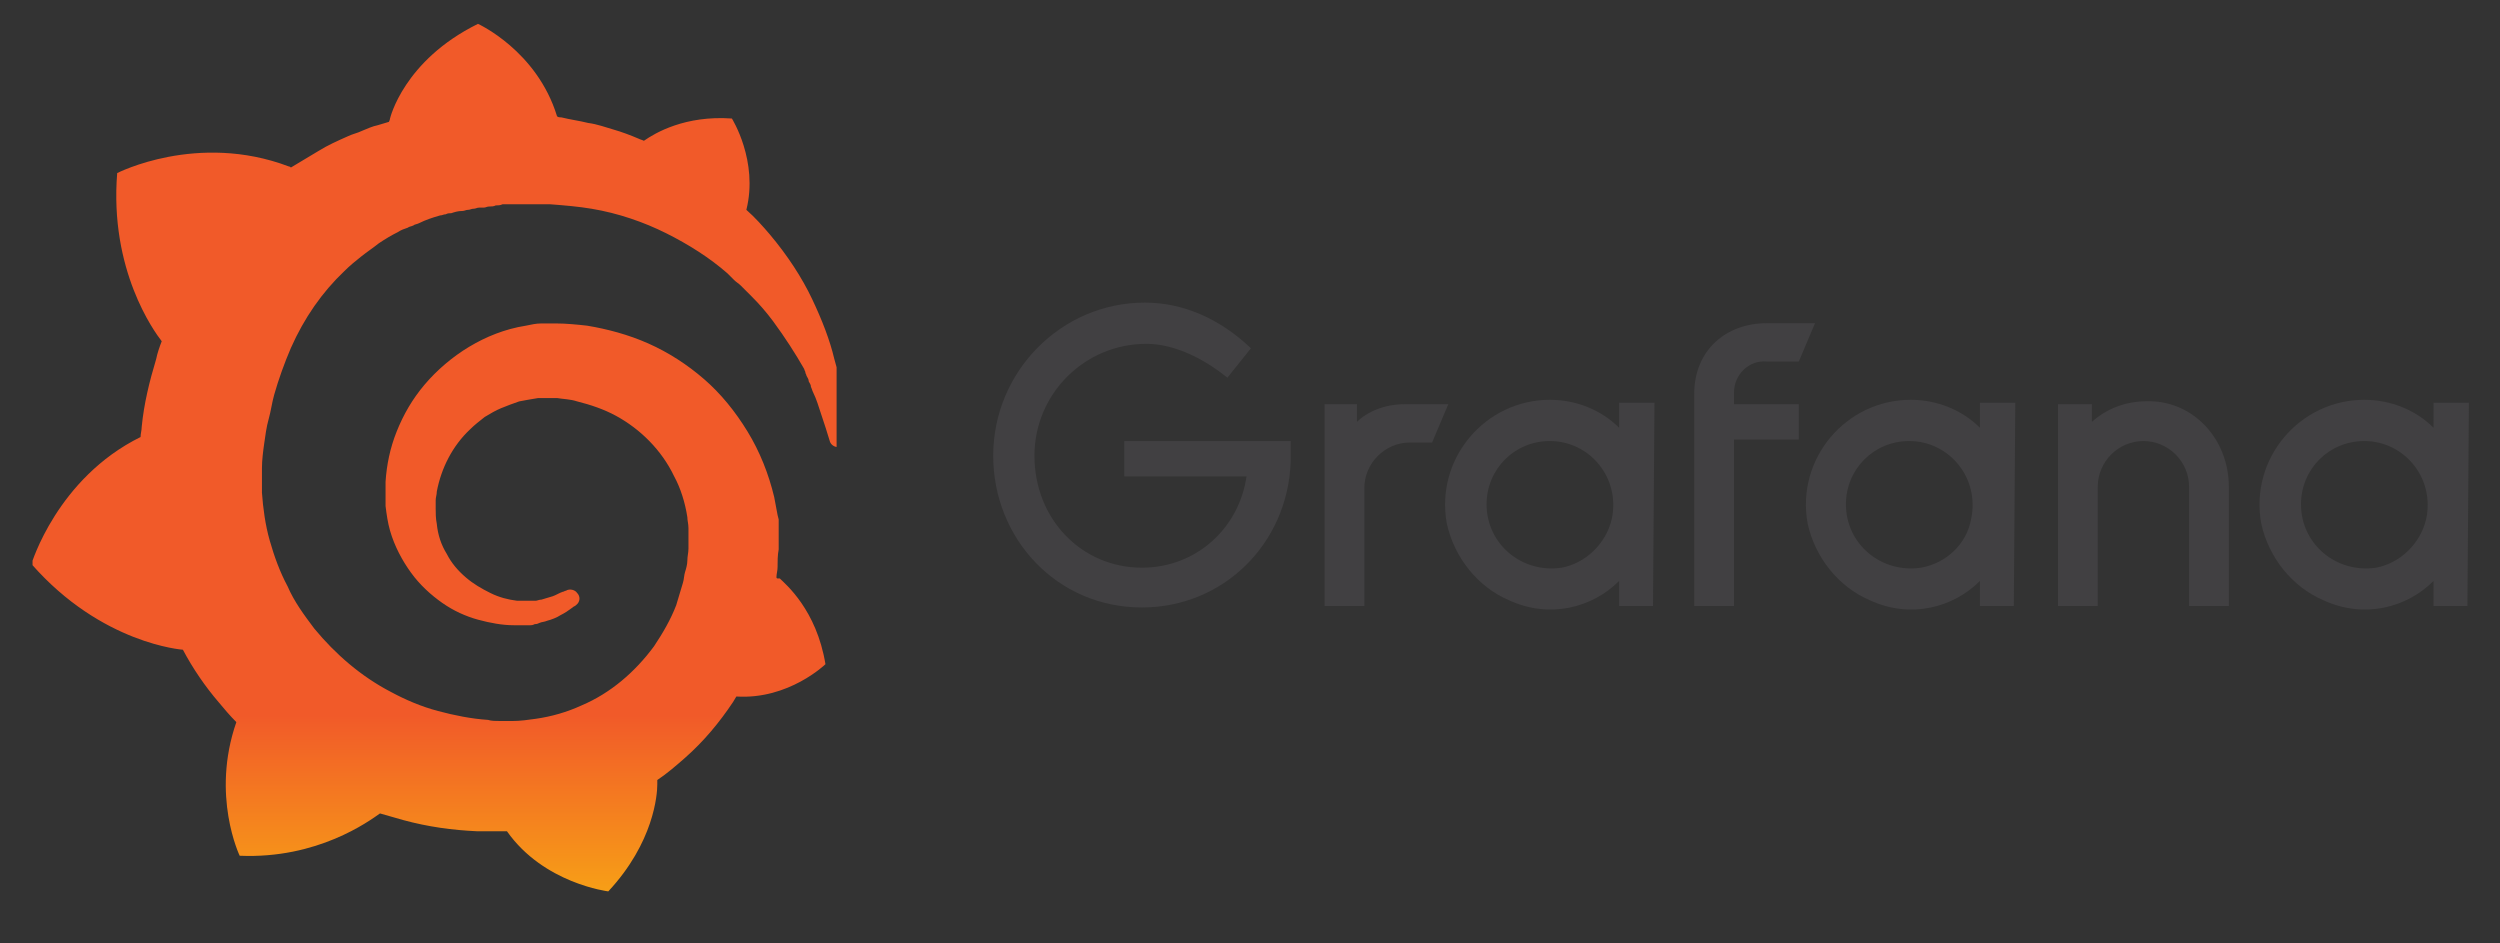
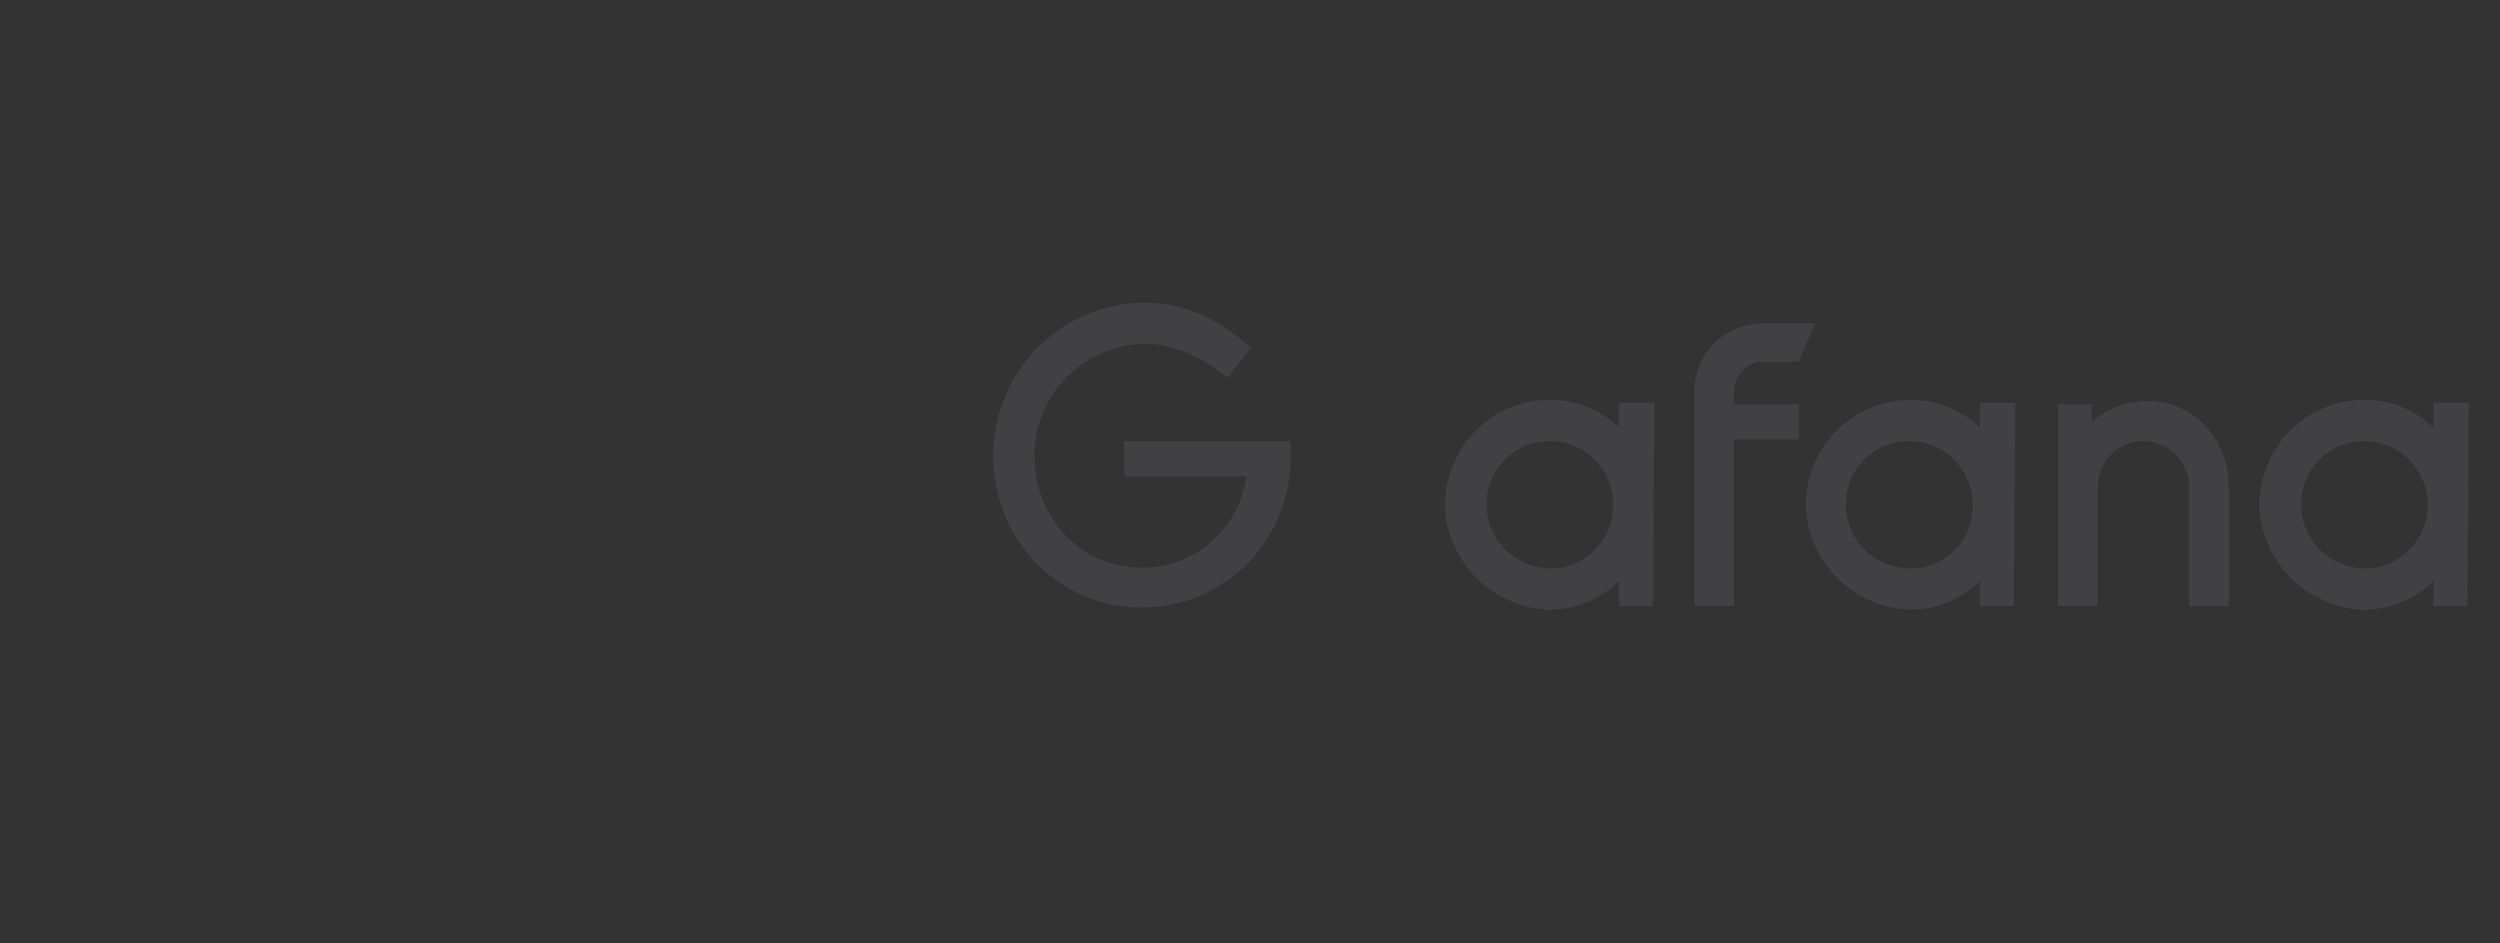
<svg xmlns="http://www.w3.org/2000/svg" xmlns:ns1="http://www.inkscape.org/namespaces/inkscape" xmlns:ns2="http://sodipodi.sourceforge.net/DTD/sodipodi-0.dtd" xmlns:xlink="http://www.w3.org/1999/xlink" version="1.1" id="Layer_1" ns1:version="0.92.4 (5da689c313, 2019-01-14)" ns2:docname="grafana-ar21.svg" x="0px" y="0px" viewBox="0 0 110 41.5" style="enable-background:new 0 0 110 41.5;" xml:space="preserve">
  <rect x="0" y="0" width="110" height="41.5" fill="#333333" stroke="none" />
  <style type="text/css">
	.st0{clip-path:url(#SVGID_2_);fill:#414042;}
	.st1{clip-path:url(#SVGID_4_);fill:#414042;}
	.st2{clip-path:url(#SVGID_6_);fill:#414042;}
	.st3{clip-path:url(#SVGID_8_);fill:#414042;}
	.st4{clip-path:url(#SVGID_10_);fill:#414042;}
	.st5{clip-path:url(#SVGID_12_);fill:#414042;}
	.st6{clip-path:url(#SVGID_14_);fill:#414042;}
	.st7{clip-path:url(#SVGID_16_);fill:url(#rect43_1_);}
</style>
  <ns2:namedview bordercolor="#666666" borderopacity="1" gridtolerance="10" guidetolerance="10" id="namedview52" ns1:current-layer="Layer_1" ns1:cx="69.64473" ns1:cy="40.534302" ns1:pageopacity="0" ns1:pageshadow="2" ns1:window-height="1001" ns1:window-maximized="1" ns1:window-width="1920" ns1:window-x="-9" ns1:window-y="-9" ns1:zoom="5.3636363" objecttolerance="10" pagecolor="#ffffff" showgrid="false">
	</ns2:namedview>
  <g id="g958" transform="translate(-0.085)">
    <g id="g946" transform="matrix(0.648,0,0,0.648,9.896,73.449)">
      <g>
        <defs>
          <rect id="SVGID_1_" x="46.7" y="-194.9" width="111.2" height="143.9" />
        </defs>
        <clipPath id="SVGID_2_">
          <use xlink:href="#SVGID_1_" style="overflow:visible;" />
        </clipPath>
        <path id="path16" ns1:connector-curvature="0" class="st0" d="M72.5-82c-0.2,5.6-4.6,9.9-10.1,9.9     c-5.8,0-10.1-4.7-10.1-10.3c0-5.7,4.6-10.4,10.3-10.4c2.6,0,5.1,1.1,7.2,3.1l-1.6,2C66.6-89,64.6-90,62.7-90     c-4.2,0-7.6,3.4-7.6,7.6c0,4.3,3.2,7.6,7.3,7.6c3.7,0,6.6-2.7,7.1-6.2h-8.3v-2.4h11.3L72.5-82L72.5-82z" />
      </g>
      <g>
        <defs>
          <rect id="SVGID_3_" x="46.7" y="-194.9" width="111.2" height="143.9" />
        </defs>
        <clipPath id="SVGID_4_">
          <use xlink:href="#SVGID_3_" style="overflow:visible;" />
        </clipPath>
-         <path id="path18" ns1:connector-curvature="0" class="st1" d="M82.1-83.3h-1.5c-1.7,0-3.1,1.4-3.1,3.1v8h-2.7v-13.7H77v1.2     c0.7-0.7,1.9-1.2,3.2-1.2h3L82.1-83.3z" />
      </g>
      <g>
        <defs>
          <rect id="SVGID_5_" x="46.7" y="-194.9" width="111.2" height="143.9" />
        </defs>
        <clipPath id="SVGID_6_">
          <use xlink:href="#SVGID_5_" style="overflow:visible;" />
        </clipPath>
        <path id="path20" ns1:connector-curvature="0" class="st2" d="M97.1-72.2h-2.3v-1.7c-1.8,1.8-4.7,2.6-7.5,1.3     c-2.1-0.9-3.7-2.9-4.2-5.2c-0.8-4.4,2.6-8.4,7-8.4c1.8,0,3.5,0.7,4.7,1.9V-86h2.4L97.1-72.2L97.1-72.2z M94.3-78.1     c0.6-2.8-1.5-5.3-4.2-5.3c-2.4,0-4.3,1.9-4.3,4.3c0,2.7,2.4,4.7,5.1,4.3C92.5-75.1,93.9-76.4,94.3-78.1" />
      </g>
      <g>
        <defs>
          <rect id="SVGID_7_" x="46.7" y="-194.9" width="111.2" height="143.9" />
        </defs>
        <clipPath id="SVGID_8_">
          <use xlink:href="#SVGID_7_" style="overflow:visible;" />
        </clipPath>
        <path id="path22" ns1:connector-curvature="0" class="st3" d="M102.6-86.7v0.8h4.4v2.4h-4.4v11.3h-2.7v-14.4     c0-3,2.2-4.8,4.9-4.8h3.3l-1.1,2.6h-2.2C103.6-88.9,102.6-87.9,102.6-86.7" />
      </g>
      <g>
        <defs>
          <rect id="SVGID_9_" x="46.7" y="-194.9" width="111.2" height="143.9" />
        </defs>
        <clipPath id="SVGID_10_">
          <use xlink:href="#SVGID_9_" style="overflow:visible;" />
        </clipPath>
        <path id="path24" ns1:connector-curvature="0" class="st4" d="M121.6-72.2h-2.3v-1.7c-1.8,1.8-4.7,2.6-7.5,1.3     c-2.1-0.9-3.7-2.9-4.2-5.2c-0.8-4.4,2.6-8.4,7-8.4c1.8,0,3.5,0.7,4.7,1.9V-86h2.4L121.6-72.2L121.6-72.2z M118.7-78.1     c0.6-2.8-1.5-5.3-4.2-5.3c-2.4,0-4.3,1.9-4.3,4.3c0,2.7,2.4,4.7,5.1,4.3C117-75.1,118.4-76.4,118.7-78.1" />
      </g>
      <g>
        <defs>
          <rect id="SVGID_11_" x="46.7" y="-194.9" width="111.2" height="143.9" />
        </defs>
        <clipPath id="SVGID_12_">
          <use xlink:href="#SVGID_11_" style="overflow:visible;" />
        </clipPath>
        <path id="path26" ns1:connector-curvature="0" class="st5" d="M136.2-80.3v8.1h-2.7v-8.1c0-1.7-1.4-3.1-3.1-3.1     c-1.7,0-3.1,1.4-3.1,3.1v8.1h-2.7v-13.7h2.3v1.2c1-0.9,2.3-1.4,3.7-1.4C133.7-86.2,136.2-83.6,136.2-80.3" />
      </g>
      <g>
        <defs>
          <rect id="SVGID_13_" x="46.7" y="-194.9" width="111.2" height="143.9" />
        </defs>
        <clipPath id="SVGID_14_">
          <use xlink:href="#SVGID_13_" style="overflow:visible;" />
        </clipPath>
        <path id="path28" ns1:connector-curvature="0" class="st6" d="M152.4-72.2h-2.3v-1.7c-1.8,1.8-4.7,2.6-7.5,1.3     c-2.1-0.9-3.7-2.9-4.2-5.2c-0.8-4.4,2.6-8.4,7-8.4c1.8,0,3.5,0.7,4.7,1.9V-86h2.4L152.4-72.2L152.4-72.2z M149.6-78.1     c0.6-2.8-1.5-5.3-4.2-5.3c-2.4,0-4.3,1.9-4.3,4.3c0,2.7,2.4,4.7,5.1,4.3C147.8-75.1,149.2-76.4,149.6-78.1" />
      </g>
    </g>
    <g id="g937" transform="matrix(0.49,0,0,0.49,-29.745,88.662)">
      <g>
        <defs>
          <path id="SVGID_15_" d="M95.9-170.3c0,0,0,0.1-0.1,0.3c-0.3,0.1-0.7,0.2-1,0.3c-0.5,0.1-0.9,0.3-1.4,0.5      c-0.4,0.2-0.9,0.3-1.3,0.5c-0.9,0.4-1.8,0.8-2.6,1.3c-0.8,0.5-1.7,1-2.5,1.5c-0.1-0.1-0.2-0.1-0.2-0.1      c-8.2-3.1-15.4,0.6-15.4,0.6c-0.7,8.7,3.3,14.2,4,15.1c-0.2,0.5-0.4,1.1-0.5,1.6c-0.6,2-1.1,4-1.3,6.1c0,0.3-0.1,0.6-0.1,0.9      c-7.5,3.7-9.8,11.4-9.8,11.4c6.3,7.2,13.6,7.7,13.6,7.7c0,0,0,0,0,0c0.9,1.7,2,3.3,3.2,4.7c0.5,0.6,1,1.2,1.6,1.8      c-2.3,6.6,0.3,12,0.3,12c7,0.3,11.6-3.1,12.6-3.8c0.7,0.2,1.4,0.4,2.1,0.6c2.2,0.6,4.4,0.9,6.6,1c0.6,0,1.1,0,1.6,0h0.3l0.2,0      l0.3,0l0.3,0l0,0c3.3,4.7,9.1,5.4,9.1,5.4c4.1-4.4,4.4-8.7,4.4-9.6l0,0c0,0,0,0,0-0.1c0-0.1,0-0.1,0-0.1l0,0c0-0.1,0-0.1,0-0.2      c0.9-0.6,1.7-1.3,2.5-2c1.7-1.5,3.1-3.2,4.3-5c0.1-0.2,0.2-0.3,0.3-0.5c4.7,0.3,8-2.9,8-2.9c-0.8-4.9-3.6-7.2-4.1-7.7l0,0      c0,0,0,0-0.1,0c0,0-0.1,0-0.1,0l0,0c0,0-0.1,0-0.1-0.1c0-0.3,0.1-0.6,0.1-0.9c0-0.5,0-1.1,0.1-1.6l0-0.4l0-0.2v-0.1      c0-0.1,0-0.1,0-0.1l0-0.3l0-0.4c0-0.2,0-0.3,0-0.4c0-0.1,0-0.3,0-0.4l0-0.4l-0.1-0.4c-0.1-0.5-0.2-1.1-0.3-1.6      c-0.5-2.1-1.3-4.1-2.4-5.9c-1.1-1.8-2.4-3.4-3.9-4.7c-1.5-1.3-3.2-2.4-5-3.2s-3.7-1.3-5.5-1.6c-0.9-0.1-1.9-0.2-2.8-0.2l-0.3,0      l-0.1,0c0,0-0.1,0-0.1,0l-0.1,0l-0.3,0c-0.1,0-0.3,0-0.4,0c-0.5,0-0.9,0.1-1.4,0.2c-1.9,0.3-3.6,1-5.1,1.9s-2.9,2.1-4,3.4      c-1.1,1.3-1.9,2.7-2.5,4.2c-0.6,1.5-0.9,3-1,4.5c0,0.4,0,0.7,0,1.1c0,0.1,0,0.2,0,0.3l0,0.3c0,0.2,0,0.4,0,0.5      c0.1,0.8,0.2,1.5,0.4,2.2c0.4,1.4,1.1,2.7,1.9,3.8c0.8,1.1,1.8,2,2.8,2.7c1,0.7,2.1,1.2,3.2,1.5c1.1,0.3,2.2,0.5,3.2,0.5      c0.1,0,0.3,0,0.4,0c0.1,0,0.1,0,0.2,0c0.1,0,0.1,0,0.2,0c0.1,0,0.2,0,0.3,0c0,0,0.1,0,0.1,0l0.1,0c0.1,0,0.1,0,0.2,0      c0.1,0,0.2,0,0.4-0.1c0.1,0,0.2,0,0.4-0.1c0.2-0.1,0.5-0.1,0.7-0.2c0.4-0.1,0.9-0.3,1.2-0.5c0.4-0.2,0.7-0.4,1.1-0.7      c0.1-0.1,0.2-0.1,0.3-0.2c0.4-0.3,0.4-0.8,0.1-1.1c-0.2-0.3-0.7-0.4-1-0.2c-0.1,0-0.2,0.1-0.3,0.1c-0.3,0.1-0.6,0.3-0.9,0.4      c-0.3,0.1-0.7,0.2-1,0.3c-0.2,0-0.4,0.1-0.5,0.1c-0.1,0-0.2,0-0.3,0c-0.1,0-0.2,0-0.3,0c-0.1,0-0.2,0-0.3,0c-0.1,0-0.2,0-0.3,0      c0,0-0.1,0,0,0l0,0l-0.1,0c-0.1,0-0.1,0-0.1,0c-0.1,0-0.2,0-0.3,0c-0.8-0.1-1.6-0.3-2.4-0.7c-0.8-0.4-1.5-0.8-2.2-1.4      c-0.7-0.6-1.3-1.3-1.7-2.1c-0.5-0.8-0.8-1.7-0.9-2.7c-0.1-0.5-0.1-1-0.1-1.4c0-0.1,0-0.3,0-0.4c0,0,0,0,0,0l0,0l0-0.1      c0-0.1,0-0.1,0-0.2c0-0.3,0.1-0.5,0.1-0.8c0.4-2.1,1.4-4.1,3-5.6c0.4-0.4,0.8-0.7,1.3-1.1c0.5-0.3,1-0.6,1.5-0.8      c0.5-0.2,1-0.4,1.6-0.6c0.5-0.1,1.1-0.2,1.7-0.3c0.3,0,0.6,0,0.9,0c0.1,0,0.1,0,0.2,0l0.2,0l0.1,0c0.1,0,0,0,0,0l0.1,0l0.2,0      c0.6,0.1,1.2,0.1,1.8,0.3c1.2,0.3,2.4,0.7,3.5,1.3c2.2,1.2,4.1,3.1,5.2,5.4c0.6,1.1,1,2.4,1.2,3.7c0,0.3,0.1,0.6,0.1,1l0,0.2      l0,0.2c0,0.1,0,0.2,0,0.2c0,0.1,0,0.2,0,0.2v0.2l0,0.2c0,0.2,0,0.4,0,0.6c0,0.4-0.1,0.7-0.1,1.1c0,0.3-0.1,0.7-0.2,1      c-0.1,0.3-0.1,0.7-0.2,1c-0.2,0.7-0.4,1.3-0.6,2c-0.5,1.3-1.2,2.5-2,3.7c-1.7,2.3-3.9,4.2-6.5,5.3c-1.3,0.6-2.7,1-4.1,1.2      c-0.7,0.1-1.4,0.2-2.1,0.2l-0.1,0h-0.1l-0.2,0h-0.4h-0.2c0.1,0,0,0,0,0l-0.1,0c-0.4,0-0.8,0-1.1-0.1c-1.5-0.1-3-0.4-4.5-0.8      c-1.5-0.4-2.9-1-4.2-1.7c-2.7-1.4-5-3.4-6.9-5.7c-0.9-1.2-1.8-2.4-2.4-3.8c-0.7-1.3-1.2-2.7-1.6-4.1c-0.4-1.4-0.6-2.9-0.7-4.3      l0-0.3l0-0.1v-0.1l0-0.1l0-0.2l0-0.1v-0.1v-0.2l0-0.3v-0.1c0,0,0,0,0,0v-0.1c0-0.2,0-0.4,0-0.5c0-0.7,0.1-1.5,0.2-2.2      c0.1-0.7,0.2-1.5,0.4-2.2c0.2-0.7,0.3-1.5,0.5-2.2c0.4-1.4,0.9-2.8,1.5-4.2c1.2-2.7,2.8-5,4.8-6.9c0.5-0.5,1-0.9,1.5-1.3      c0.5-0.4,1.1-0.8,1.6-1.2c0.6-0.4,1.1-0.7,1.7-1c0.3-0.2,0.6-0.3,0.9-0.4c0.1-0.1,0.3-0.1,0.5-0.2c0.1-0.1,0.3-0.1,0.5-0.2      c0.6-0.3,1.2-0.5,1.9-0.7c0.2,0,0.3-0.1,0.5-0.1c0.2-0.1,0.3-0.1,0.5-0.1c0.3-0.1,0.6-0.2,1-0.2c0.2,0,0.3-0.1,0.5-0.1      c0.2,0,0.3-0.1,0.5-0.1c0.2,0,0.3-0.1,0.5-0.1l0.2,0l0.2,0c0.2,0,0.3-0.1,0.5-0.1c0.2,0,0.4,0,0.6-0.1c0.2,0,0.4,0,0.6-0.1      c0.1,0,0.2,0,0.4,0l0.2,0l0.1,0l0.1,0c0.2,0,0.4,0,0.6,0l0.3,0c0,0,0.1,0,0,0l0.1,0l0.1,0c0.2,0,0.3,0,0.5,0c0.6,0,1.3,0,1.9,0      c1.3,0.1,2.5,0.2,3.7,0.4c2.4,0.4,4.7,1.2,6.7,2.2c2,1,3.9,2.2,5.5,3.6c0.1,0.1,0.2,0.2,0.3,0.3c0.1,0.1,0.2,0.2,0.3,0.3      c0.2,0.2,0.4,0.3,0.6,0.5c0.2,0.2,0.4,0.4,0.5,0.5c0.2,0.2,0.4,0.4,0.5,0.5c0.7,0.7,1.3,1.4,1.9,2.2c1.1,1.5,2,2.9,2.8,4.3      c0,0.1,0.1,0.2,0.1,0.3c0,0.1,0.1,0.2,0.1,0.3c0.1,0.2,0.2,0.3,0.2,0.5c0.1,0.2,0.2,0.3,0.2,0.5c0.1,0.2,0.1,0.3,0.2,0.5      c0.3,0.6,0.5,1.3,0.7,1.9c0.3,0.9,0.6,1.8,0.8,2.5c0.1,0.3,0.4,0.5,0.7,0.5c0.3,0,0.6-0.3,0.6-0.6c0-0.8,0-1.7-0.1-2.8      c-0.1-1.3-0.3-2.8-0.8-4.5c-0.4-1.7-1.1-3.5-2-5.4c-0.9-1.9-2.2-3.9-3.8-5.8c-0.6-0.7-1.3-1.5-2.1-2.2c1.1-4.4-1.3-8.2-1.3-8.2      c-4.2-0.3-6.9,1.3-7.9,2c-0.2-0.1-0.3-0.1-0.5-0.2c-0.7-0.3-1.5-0.6-2.2-0.8s-1.5-0.5-2.3-0.6c-0.8-0.2-1.6-0.3-2.4-0.5      c-0.1,0-0.3,0-0.4-0.1c-1.8-5.9-7.1-8.3-7.1-8.3C97.1-175.5,95.9-170.3,95.9-170.3" />
        </defs>
        <clipPath id="SVGID_16_">
          <use xlink:href="#SVGID_15_" style="overflow:visible;" />
        </clipPath>
        <linearGradient id="rect43_1_" gradientUnits="userSpaceOnUse" x1="-2274.202" y1="-15972.898" x2="-2267.085" y2="-15972.898" gradientTransform="matrix(0 -4.934 4.934 0 78901.445 -11302.835)">
          <stop offset="0" style="stop-color:#FFF200" />
          <stop offset="1" style="stop-color:#F15A29" />
        </linearGradient>
-         <rect id="rect43" x="63.8" y="-179.3" class="st7" width="72.2" height="78.5" />
      </g>
    </g>
  </g>
</svg>